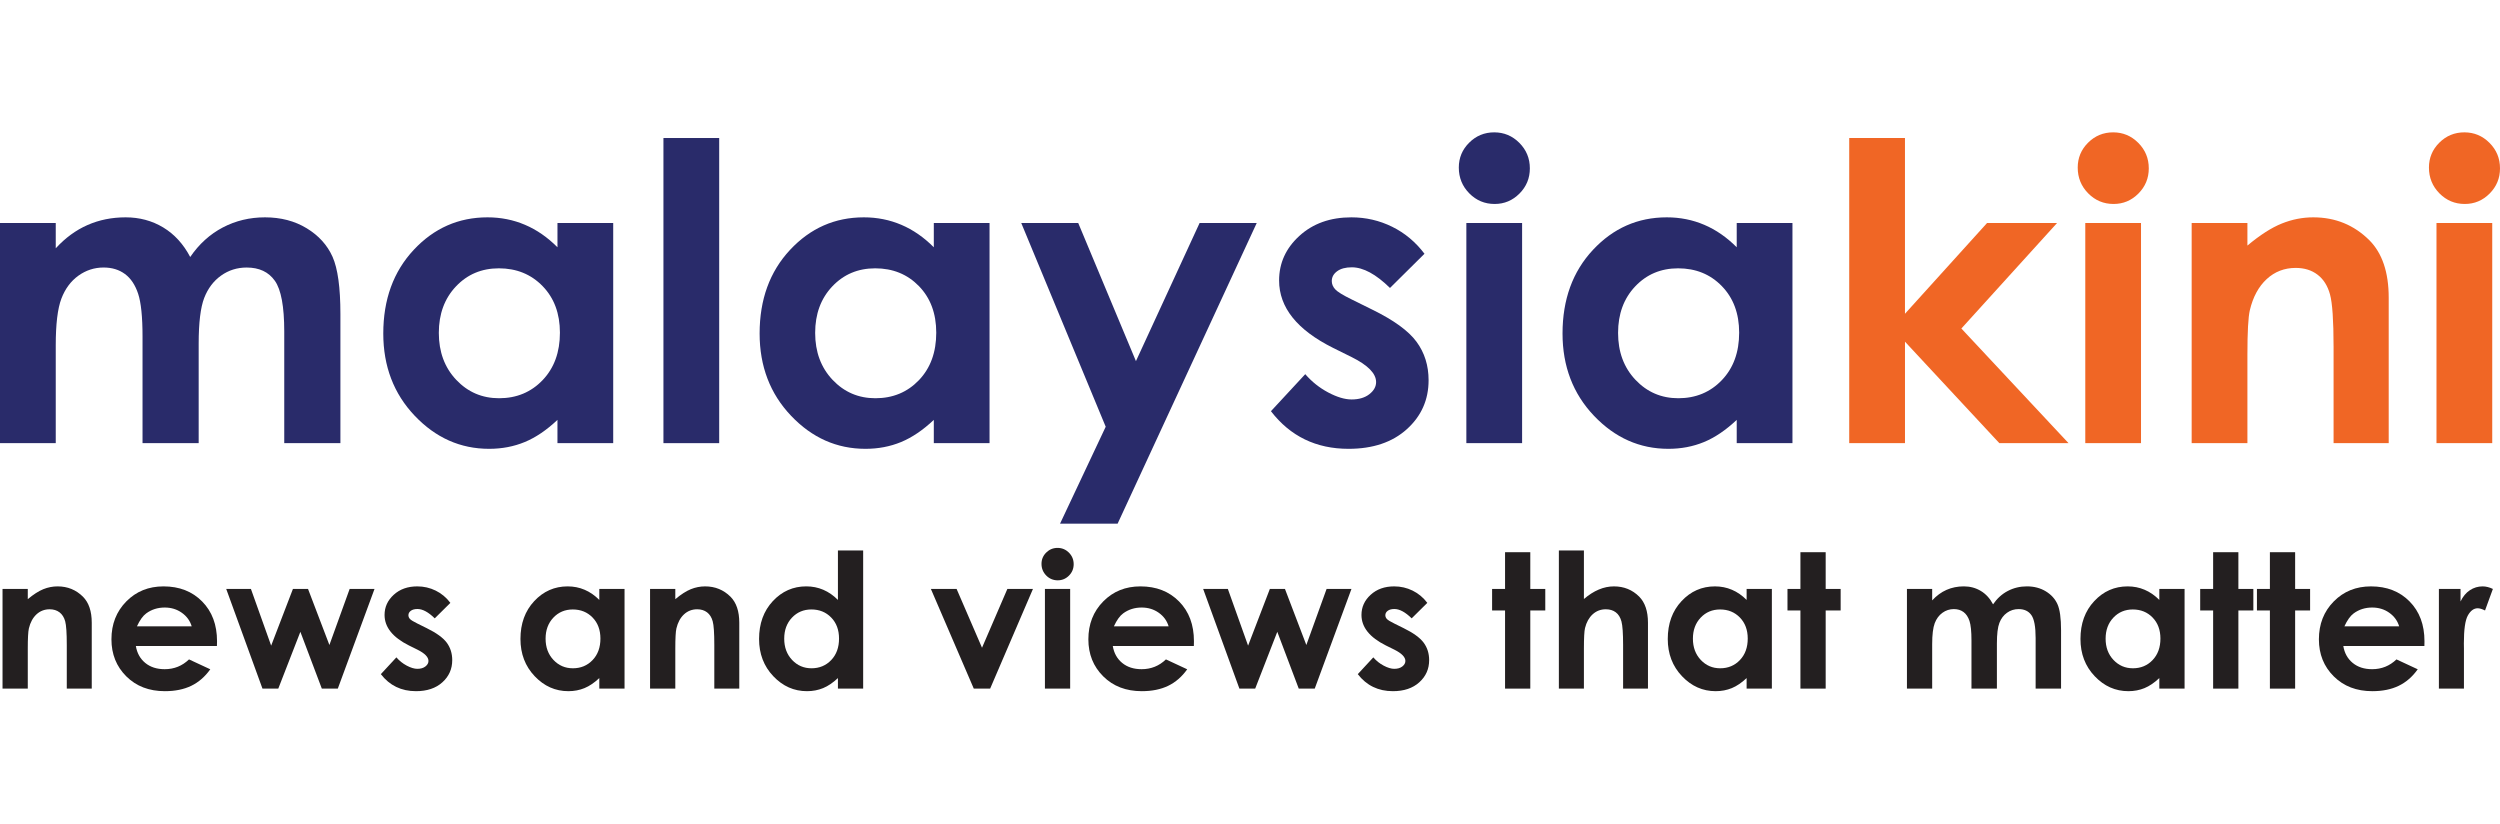
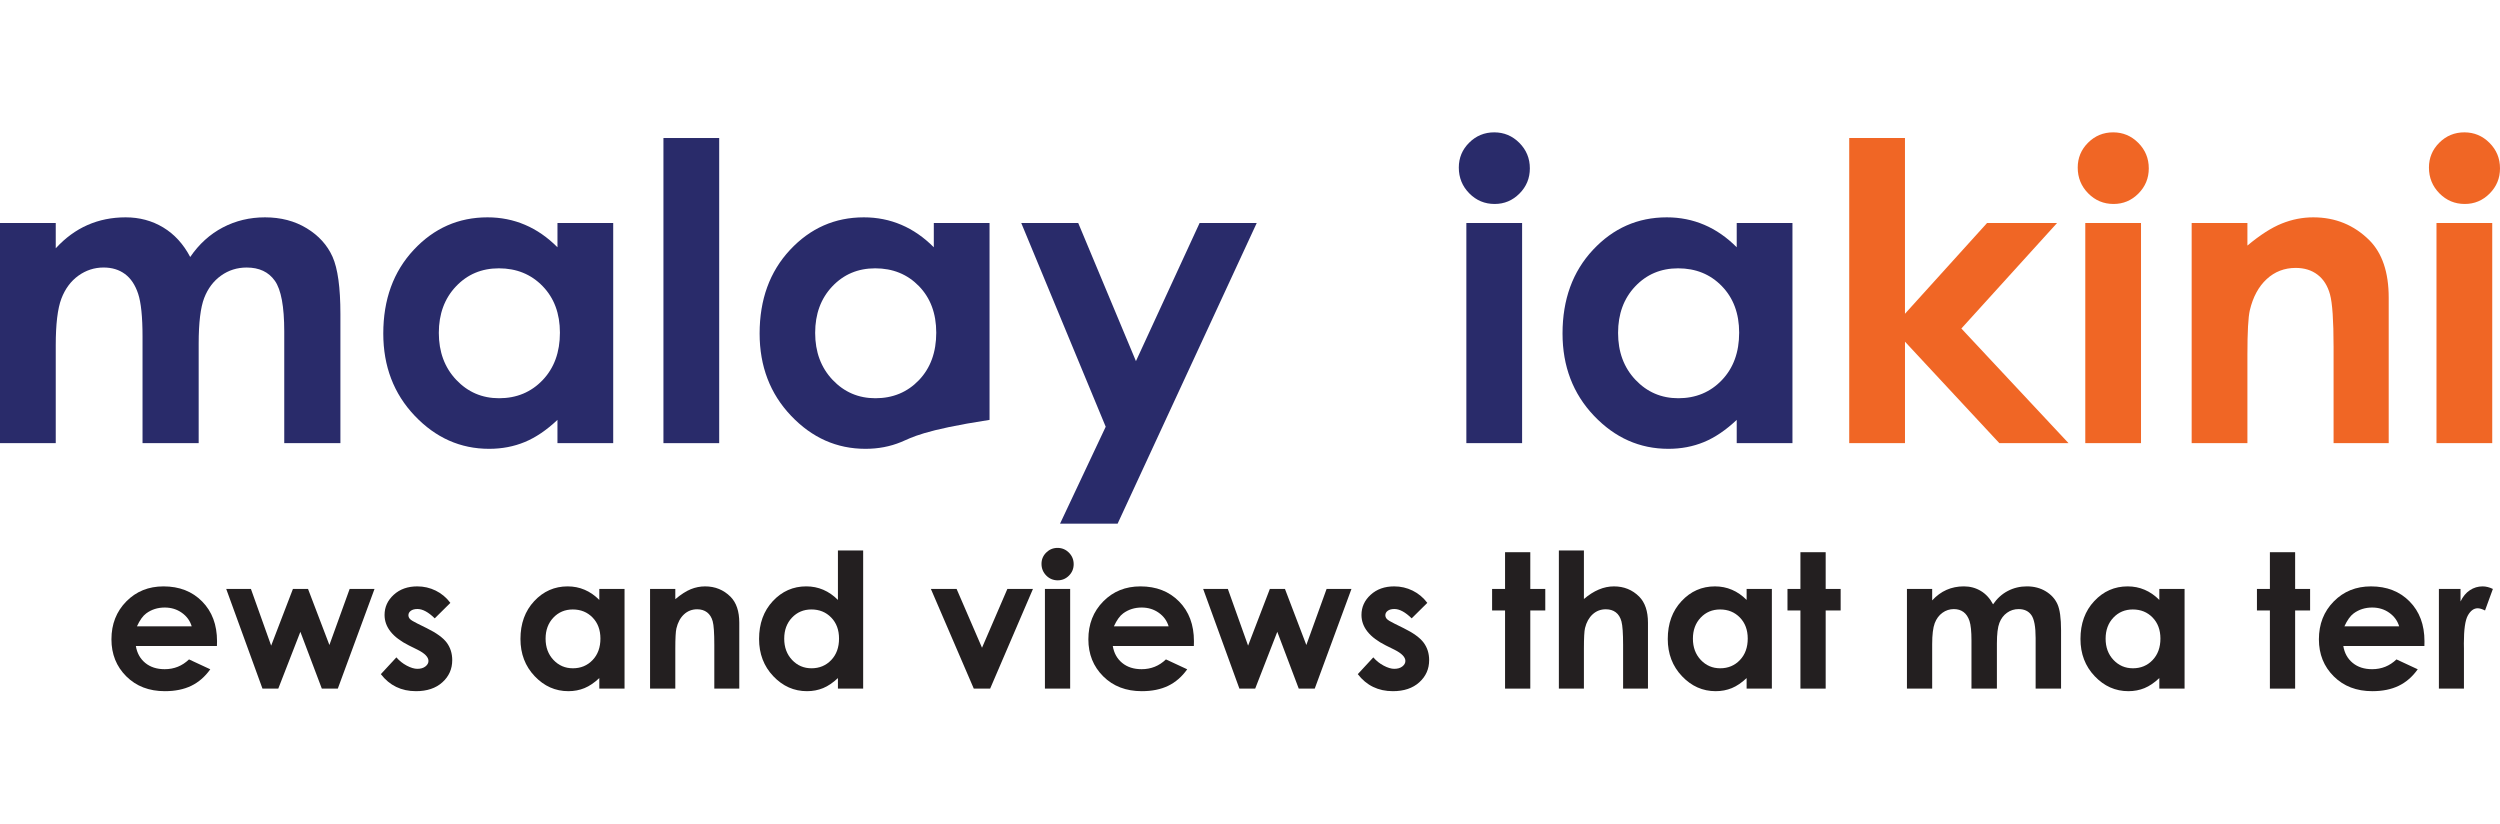
<svg xmlns="http://www.w3.org/2000/svg" width="170" height="56" viewBox="0 0 170 56" fill="none">
  <path d="M0 15.164H3.791V16.884C4.439 16.177 5.159 15.65 5.951 15.302C6.744 14.953 7.608 14.779 8.543 14.779C9.487 14.779 10.34 15.009 11.1 15.467C11.859 15.926 12.471 16.595 12.934 17.476C13.536 16.595 14.275 15.926 15.151 15.467C16.026 15.009 16.982 14.779 18.02 14.779C19.094 14.779 20.039 15.026 20.855 15.522C21.67 16.017 22.256 16.664 22.613 17.462C22.969 18.26 23.148 19.558 23.148 21.356V30.134H19.329V22.539C19.329 20.843 19.116 19.693 18.69 19.093C18.264 18.491 17.626 18.192 16.774 18.192C16.126 18.192 15.545 18.375 15.031 18.742C14.517 19.109 14.136 19.616 13.885 20.263C13.636 20.909 13.51 21.948 13.51 23.378V30.134H9.692V22.884C9.692 21.544 9.592 20.574 9.393 19.973C9.193 19.373 8.894 18.925 8.495 18.632C8.096 18.338 7.614 18.191 7.047 18.191C6.417 18.191 5.844 18.377 5.328 18.748C4.813 19.12 4.428 19.64 4.173 20.31C3.919 20.98 3.791 22.035 3.791 23.475V30.134H0V15.164Z" fill="#292B6A" />
  <path d="M37.907 15.164H41.698V30.134H37.907V28.552C37.168 29.25 36.425 29.751 35.681 30.059C34.937 30.366 34.13 30.52 33.261 30.52C31.31 30.52 29.623 29.77 28.199 28.27C26.775 26.771 26.063 24.906 26.063 22.677C26.063 20.366 26.752 18.472 28.13 16.994C29.507 15.517 31.181 14.779 33.15 14.779C34.056 14.779 34.907 14.948 35.702 15.288C36.498 15.627 37.233 16.136 37.908 16.815V15.164H37.907ZM33.923 18.246C32.751 18.246 31.778 18.657 31.003 19.478C30.228 20.299 29.84 21.351 29.84 22.636C29.84 23.929 30.234 24.993 31.023 25.828C31.812 26.663 32.783 27.08 33.937 27.08C35.127 27.08 36.114 26.669 36.898 25.849C37.682 25.027 38.075 23.953 38.075 22.622C38.075 21.32 37.682 20.265 36.898 19.457C36.114 18.65 35.122 18.246 33.923 18.246Z" fill="#292B6A" />
  <path d="M45.114 9.385H48.905V30.134H45.114V9.385V9.385Z" fill="#292B6A" />
-   <path d="M63.499 15.164H67.289V30.134H63.499V28.552C62.759 29.25 62.016 29.751 61.273 30.059C60.528 30.366 59.722 30.52 58.852 30.52C56.902 30.52 55.214 29.77 53.79 28.27C52.366 26.771 51.654 24.906 51.654 22.677C51.654 20.366 52.343 18.472 53.721 16.994C55.099 15.517 56.772 14.779 58.741 14.779C59.648 14.779 60.498 14.948 61.293 15.288C62.088 15.627 62.823 16.136 63.499 16.815V15.164V15.164ZM59.514 18.246C58.342 18.246 57.369 18.657 56.593 19.478C55.818 20.299 55.431 21.351 55.431 22.636C55.431 23.929 55.825 24.993 56.614 25.828C57.403 26.663 58.374 27.08 59.527 27.08C60.717 27.08 61.704 26.669 62.489 25.849C63.273 25.027 63.665 23.953 63.665 22.622C63.665 21.32 63.273 20.265 62.489 19.457C61.704 18.65 60.713 18.246 59.514 18.246Z" fill="#292B6A" />
+   <path d="M63.499 15.164H67.289V30.134V28.552C62.759 29.25 62.016 29.751 61.273 30.059C60.528 30.366 59.722 30.52 58.852 30.52C56.902 30.52 55.214 29.77 53.79 28.27C52.366 26.771 51.654 24.906 51.654 22.677C51.654 20.366 52.343 18.472 53.721 16.994C55.099 15.517 56.772 14.779 58.741 14.779C59.648 14.779 60.498 14.948 61.293 15.288C62.088 15.627 62.823 16.136 63.499 16.815V15.164V15.164ZM59.514 18.246C58.342 18.246 57.369 18.657 56.593 19.478C55.818 20.299 55.431 21.351 55.431 22.636C55.431 23.929 55.825 24.993 56.614 25.828C57.403 26.663 58.374 27.08 59.527 27.08C60.717 27.08 61.704 26.669 62.489 25.849C63.273 25.027 63.665 23.953 63.665 22.622C63.665 21.32 63.273 20.265 62.489 19.457C61.704 18.65 60.713 18.246 59.514 18.246Z" fill="#292B6A" />
  <path d="M69.445 15.164H73.319L77.244 24.557L81.573 15.164H85.458L75.997 35.611H72.082L75.188 29.018L69.445 15.164Z" fill="#292B6A" />
-   <path d="M96.865 17.256L94.519 19.581C93.565 18.645 92.7 18.177 91.922 18.177C91.497 18.177 91.163 18.267 90.923 18.446C90.681 18.624 90.561 18.847 90.561 19.113C90.561 19.315 90.638 19.501 90.791 19.67C90.943 19.84 91.32 20.072 91.922 20.366L93.311 21.053C94.774 21.769 95.778 22.498 96.324 23.241C96.871 23.984 97.144 24.856 97.144 25.855C97.144 27.186 96.651 28.295 95.665 29.185C94.679 30.075 93.357 30.52 91.701 30.52C89.497 30.52 87.738 29.667 86.424 27.961L88.757 25.443C89.201 25.956 89.722 26.372 90.319 26.688C90.916 27.004 91.446 27.163 91.909 27.163C92.408 27.163 92.811 27.043 93.117 26.805C93.422 26.566 93.575 26.291 93.575 25.98C93.575 25.402 93.024 24.837 91.922 24.287L90.645 23.654C88.201 22.434 86.979 20.907 86.979 19.072C86.979 17.889 87.439 16.877 88.361 16.038C89.282 15.198 90.459 14.779 91.894 14.779C92.875 14.779 93.799 14.992 94.665 15.419C95.53 15.845 96.264 16.458 96.865 17.256Z" fill="#292B6A" />
  <path d="M101.607 9C102.271 9 102.842 9.238 103.317 9.716C103.792 10.193 104.03 10.77 104.03 11.449C104.03 12.119 103.795 12.689 103.324 13.162C102.853 13.635 102.29 13.87 101.635 13.87C100.962 13.87 100.386 13.63 99.912 13.148C99.436 12.666 99.199 12.082 99.199 11.393C99.199 10.734 99.434 10.169 99.905 9.702C100.375 9.234 100.943 9 101.607 9ZM99.712 15.164H103.503V30.134H99.712V15.164Z" fill="#292B6A" />
  <path d="M118.097 15.164H121.887V30.134H118.097V28.552C117.356 29.25 116.615 29.751 115.871 30.059C115.126 30.366 114.32 30.52 113.451 30.52C111.5 30.52 109.812 29.77 108.388 28.27C106.964 26.771 106.252 24.906 106.252 22.677C106.252 20.366 106.941 18.472 108.319 16.994C109.697 15.517 111.37 14.779 113.34 14.779C114.246 14.779 115.096 14.948 115.891 15.288C116.687 15.627 117.421 16.136 118.097 16.815V15.164ZM114.112 18.246C112.94 18.246 111.967 18.657 111.191 19.478C110.416 20.299 110.029 21.351 110.029 22.636C110.029 23.929 110.422 24.993 111.212 25.828C112.001 26.663 112.972 27.08 114.125 27.08C115.315 27.08 116.302 26.669 117.086 25.849C117.871 25.027 118.263 23.953 118.263 22.622C118.263 21.32 117.871 20.265 117.086 19.457C116.303 18.65 115.311 18.246 114.112 18.246Z" fill="#292B6A" />
  <path d="M125.747 9.385H129.538V21.336L135.12 15.164H139.88L133.373 22.339L140.659 30.134H135.954L129.539 23.235V30.134H125.747V9.385H125.747Z" fill="#F06625" />
  <path d="M143.694 9C144.359 9 144.929 9.238 145.404 9.716C145.88 10.193 146.117 10.77 146.117 11.449C146.117 12.119 145.882 12.689 145.411 13.162C144.94 13.635 144.377 13.87 143.722 13.87C143.048 13.87 142.473 13.63 141.998 13.148C141.522 12.666 141.285 12.082 141.285 11.393C141.285 10.734 141.521 10.169 141.991 9.702C142.462 9.234 143.03 9 143.694 9ZM141.799 15.164H145.589V30.134H141.799V15.164Z" fill="#F06625" />
  <path d="M149.033 15.164H152.824V16.699C153.683 15.98 154.462 15.481 155.16 15.201C155.858 14.919 156.571 14.779 157.302 14.779C158.799 14.779 160.071 15.297 161.115 16.334C161.993 17.215 162.432 18.517 162.432 20.242V30.135H158.683V23.579C158.683 21.792 158.602 20.606 158.44 20.019C158.279 19.432 157.997 18.986 157.595 18.68C157.194 18.373 156.698 18.218 156.107 18.218C155.34 18.218 154.682 18.473 154.132 18.981C153.583 19.49 153.203 20.193 152.99 21.091C152.879 21.559 152.824 22.571 152.824 24.128V30.134H149.033V15.164V15.164Z" fill="#F06625" />
  <path d="M167.577 9C168.241 9 168.812 9.238 169.287 9.716C169.763 10.193 170 10.77 170 11.449C170 12.119 169.765 12.689 169.294 13.162C168.823 13.635 168.26 13.87 167.605 13.87C166.932 13.87 166.356 13.63 165.881 13.148C165.406 12.666 165.168 12.082 165.168 11.393C165.168 10.734 165.404 10.169 165.874 9.702C166.344 9.234 166.912 9 167.577 9ZM165.682 15.164H169.472V30.134H165.681V15.164H165.682Z" fill="#F06625" />
-   <path d="M0.172 40.048H1.889V40.743C2.278 40.418 2.63 40.192 2.947 40.064C3.263 39.937 3.586 39.874 3.917 39.874C4.594 39.874 5.17 40.108 5.643 40.578C6.04 40.977 6.239 41.566 6.239 42.347V46.826H4.541V43.858C4.541 43.048 4.505 42.512 4.432 42.246C4.359 41.981 4.231 41.779 4.049 41.639C3.867 41.501 3.643 41.431 3.375 41.431C3.028 41.431 2.73 41.547 2.481 41.776C2.233 42.007 2.06 42.325 1.964 42.732C1.914 42.943 1.889 43.402 1.889 44.107V46.826H0.172V40.048Z" fill="#231F20" />
  <path d="M14.751 43.928H9.238C9.318 44.41 9.53 44.794 9.876 45.078C10.222 45.363 10.663 45.505 11.2 45.505C11.841 45.505 12.392 45.283 12.853 44.839L14.299 45.512C13.938 46.019 13.506 46.393 13.004 46.636C12.501 46.879 11.904 47 11.212 47C10.139 47 9.265 46.665 8.59 45.994C7.916 45.324 7.578 44.484 7.578 43.474C7.578 42.44 7.915 41.582 8.587 40.899C9.26 40.215 10.103 39.874 11.118 39.874C12.195 39.874 13.071 40.215 13.745 40.899C14.42 41.582 14.758 42.484 14.758 43.605L14.751 43.928ZM13.035 42.589C12.922 42.212 12.698 41.904 12.364 41.668C12.03 41.431 11.643 41.312 11.203 41.312C10.724 41.312 10.304 41.445 9.943 41.711C9.716 41.877 9.506 42.17 9.313 42.589H13.035V42.589Z" fill="#231F20" />
  <path d="M15.383 40.048H17.063L18.439 43.904L19.919 40.048H20.946L22.399 43.86L23.776 40.048H25.467L22.971 46.826H21.884L20.425 42.963L18.923 46.826H17.848L15.383 40.048Z" fill="#231F20" />
  <path d="M30.625 40.995L29.563 42.048C29.131 41.625 28.74 41.412 28.388 41.412C28.195 41.412 28.044 41.453 27.935 41.534C27.826 41.615 27.772 41.716 27.772 41.836C27.772 41.927 27.806 42.012 27.875 42.089C27.945 42.165 28.116 42.27 28.388 42.403L29.016 42.714C29.678 43.039 30.133 43.369 30.381 43.705C30.628 44.041 30.752 44.435 30.752 44.889C30.752 45.491 30.529 45.994 30.082 46.396C29.636 46.8 29.037 47 28.287 47C27.29 47 26.493 46.614 25.898 45.842L26.954 44.701C27.155 44.934 27.392 45.122 27.662 45.265C27.932 45.408 28.172 45.48 28.381 45.48C28.608 45.48 28.79 45.427 28.928 45.319C29.067 45.211 29.136 45.086 29.136 44.945C29.136 44.683 28.887 44.427 28.388 44.178L27.809 43.892C26.703 43.339 26.15 42.648 26.15 41.817C26.15 41.281 26.358 40.824 26.775 40.444C27.192 40.063 27.726 39.874 28.375 39.874C28.819 39.874 29.238 39.97 29.63 40.163C30.021 40.356 30.353 40.633 30.625 40.995Z" fill="#231F20" />
  <path d="M40.753 40.048H42.469V46.826H40.753V46.109C40.418 46.425 40.082 46.653 39.745 46.792C39.408 46.93 39.043 47 38.65 47C37.766 47 37.002 46.661 36.358 45.981C35.713 45.303 35.391 44.458 35.391 43.45C35.391 42.403 35.703 41.545 36.326 40.877C36.95 40.208 37.708 39.874 38.599 39.874C39.01 39.874 39.395 39.95 39.755 40.104C40.114 40.257 40.447 40.488 40.753 40.795V40.048V40.048ZM38.949 41.444C38.419 41.444 37.978 41.63 37.627 42.001C37.276 42.373 37.1 42.849 37.1 43.43C37.1 44.017 37.279 44.498 37.636 44.876C37.993 45.254 38.433 45.443 38.955 45.443C39.494 45.443 39.941 45.257 40.296 44.885C40.651 44.514 40.829 44.027 40.829 43.424C40.829 42.835 40.651 42.357 40.296 41.992C39.941 41.626 39.492 41.444 38.949 41.444Z" fill="#231F20" />
  <path d="M44.204 40.048H45.921V40.743C46.31 40.418 46.662 40.192 46.978 40.064C47.294 39.937 47.617 39.874 47.948 39.874C48.626 39.874 49.202 40.108 49.675 40.578C50.072 40.977 50.271 41.566 50.271 42.347V46.826H48.573V43.858C48.573 43.048 48.537 42.512 48.463 42.246C48.39 41.981 48.263 41.779 48.081 41.639C47.899 41.501 47.675 41.431 47.407 41.431C47.06 41.431 46.762 41.547 46.513 41.776C46.264 42.007 46.092 42.325 45.996 42.732C45.946 42.943 45.921 43.402 45.921 44.107V46.826H44.204V40.048H44.204Z" fill="#231F20" />
  <path d="M56.979 37.431H58.695V46.826H56.979V46.109C56.644 46.425 56.308 46.653 55.971 46.792C55.635 46.93 55.269 47 54.876 47C53.992 47 53.228 46.661 52.583 45.981C51.939 45.303 51.617 44.458 51.617 43.449C51.617 42.403 51.929 41.545 52.552 40.876C53.176 40.208 53.934 39.873 54.825 39.873C55.236 39.873 55.62 39.95 55.98 40.103C56.341 40.257 56.673 40.488 56.979 40.795V37.431V37.431ZM55.175 41.443C54.645 41.443 54.204 41.63 53.853 42.001C53.502 42.373 53.327 42.849 53.327 43.43C53.327 44.017 53.505 44.498 53.862 44.876C54.219 45.254 54.659 45.443 55.181 45.443C55.72 45.443 56.167 45.257 56.522 44.885C56.877 44.514 57.054 44.026 57.054 43.424C57.054 42.834 56.877 42.357 56.522 41.992C56.167 41.626 55.718 41.443 55.175 41.443Z" fill="#231F20" />
  <path d="M63.3 40.048H65.049L66.777 44.047L68.501 40.048H70.241L67.33 46.826H66.217L63.3 40.048Z" fill="#231F20" />
  <path d="M71.913 37.257C72.214 37.257 72.472 37.365 72.688 37.581C72.903 37.797 73.01 38.059 73.01 38.366C73.01 38.669 72.903 38.928 72.69 39.142C72.478 39.355 72.222 39.462 71.925 39.462C71.621 39.462 71.36 39.353 71.145 39.136C70.93 38.917 70.822 38.652 70.822 38.342C70.822 38.042 70.929 37.787 71.142 37.575C71.355 37.364 71.612 37.257 71.913 37.257ZM71.055 40.048H72.771V46.826H71.055V40.048Z" fill="#231F20" />
  <path d="M81.182 43.928H75.669C75.749 44.41 75.961 44.794 76.307 45.078C76.653 45.363 77.094 45.505 77.63 45.505C78.272 45.505 78.823 45.283 79.284 44.839L80.73 45.512C80.37 46.019 79.938 46.393 79.435 46.636C78.932 46.879 78.335 47 77.643 47C76.57 47 75.697 46.665 75.022 45.994C74.347 45.324 74.009 44.484 74.009 43.474C74.009 42.44 74.346 41.582 75.018 40.899C75.691 40.215 76.534 39.874 77.549 39.874C78.626 39.874 79.501 40.215 80.176 40.899C80.851 41.582 81.188 42.484 81.188 43.605L81.182 43.928ZM79.466 42.589C79.353 42.212 79.129 41.904 78.796 41.668C78.461 41.431 78.075 41.312 77.633 41.312C77.155 41.312 76.735 41.445 76.374 41.711C76.147 41.877 75.938 42.17 75.745 42.589H79.466V42.589Z" fill="#231F20" />
  <path d="M81.815 40.048H83.494L84.87 43.904L86.35 40.048H87.377L88.831 43.86L90.208 40.048H91.899L89.402 46.826H88.315L86.856 42.963L85.353 46.826H84.279L81.815 40.048Z" fill="#231F20" />
  <path d="M97.057 40.995L95.994 42.048C95.562 41.625 95.171 41.412 94.819 41.412C94.626 41.412 94.475 41.453 94.366 41.534C94.257 41.615 94.203 41.716 94.203 41.836C94.203 41.927 94.237 42.012 94.306 42.089C94.375 42.165 94.546 42.27 94.819 42.403L95.447 42.714C96.109 43.039 96.564 43.369 96.811 43.705C97.058 44.041 97.182 44.435 97.182 44.889C97.182 45.491 96.959 45.994 96.512 46.396C96.066 46.8 95.468 47 94.717 47C93.72 47 92.924 46.614 92.329 45.842L93.385 44.701C93.586 44.934 93.821 45.122 94.092 45.265C94.362 45.408 94.602 45.48 94.811 45.48C95.038 45.48 95.221 45.427 95.359 45.319C95.497 45.211 95.566 45.086 95.566 44.945C95.566 44.683 95.316 44.427 94.819 44.178L94.24 43.892C93.133 43.339 92.58 42.648 92.58 41.817C92.58 41.281 92.788 40.824 93.206 40.444C93.623 40.063 94.156 39.874 94.805 39.874C95.25 39.874 95.668 39.97 96.06 40.163C96.452 40.356 96.784 40.633 97.057 40.995Z" fill="#231F20" />
  <path d="M102.344 37.55H104.06V40.048H105.079V41.512H104.06V46.826H102.344V41.512H101.463V40.048H102.344V37.55Z" fill="#231F20" />
  <path d="M106.003 37.431H107.706V40.733C108.041 40.447 108.378 40.231 108.718 40.089C109.057 39.945 109.402 39.874 109.749 39.874C110.428 39.874 111 40.106 111.466 40.571C111.864 40.974 112.062 41.566 112.062 42.347V46.825H110.371V43.854C110.371 43.069 110.334 42.538 110.259 42.259C110.184 41.981 110.055 41.773 109.871 41.636C109.69 41.499 109.464 41.431 109.196 41.431C108.848 41.431 108.55 41.545 108.3 41.773C108.051 42.002 107.878 42.313 107.781 42.708C107.732 42.912 107.706 43.376 107.706 44.103V46.826H106.003V37.431H106.003Z" fill="#231F20" />
  <path d="M118.77 40.048H120.487V46.826H118.77V46.109C118.436 46.425 118.1 46.653 117.763 46.792C117.426 46.93 117.06 47 116.667 47C115.784 47 115.02 46.661 114.375 45.981C113.73 45.303 113.408 44.458 113.408 43.45C113.408 42.403 113.72 41.545 114.344 40.877C114.967 40.208 115.725 39.874 116.617 39.874C117.027 39.874 117.412 39.95 117.772 40.104C118.132 40.257 118.465 40.488 118.77 40.795V40.048V40.048ZM116.966 41.444C116.436 41.444 115.995 41.63 115.644 42.001C115.293 42.373 115.118 42.849 115.118 43.43C115.118 44.017 115.296 44.498 115.653 44.876C116.011 45.254 116.45 45.443 116.972 45.443C117.512 45.443 117.958 45.257 118.313 44.885C118.668 44.514 118.846 44.027 118.846 43.424C118.846 42.835 118.668 42.357 118.313 41.992C117.958 41.626 117.509 41.444 116.966 41.444Z" fill="#231F20" />
  <path d="M122.429 37.55H124.146V40.048H125.164V41.512H124.146V46.826H122.429V41.512H121.549V40.048H122.429V37.55Z" fill="#231F20" />
  <path d="M129.672 40.047H131.388V40.827C131.682 40.507 132.007 40.268 132.366 40.11C132.725 39.953 133.116 39.873 133.54 39.873C133.968 39.873 134.353 39.977 134.697 40.185C135.042 40.392 135.318 40.696 135.528 41.094C135.801 40.696 136.135 40.392 136.531 40.185C136.928 39.977 137.361 39.873 137.83 39.873C138.317 39.873 138.745 39.986 139.114 40.21C139.483 40.434 139.748 40.727 139.909 41.088C140.071 41.449 140.152 42.037 140.152 42.851V46.825H138.423V43.386C138.423 42.619 138.326 42.098 138.134 41.827C137.941 41.554 137.652 41.418 137.267 41.418C136.973 41.418 136.71 41.501 136.477 41.668C136.245 41.833 136.072 42.063 135.959 42.356C135.845 42.649 135.789 43.119 135.789 43.767V46.825H134.06V43.543C134.06 42.936 134.015 42.496 133.925 42.224C133.834 41.953 133.699 41.75 133.518 41.617C133.338 41.484 133.119 41.418 132.863 41.418C132.577 41.418 132.317 41.502 132.085 41.67C131.852 41.838 131.677 42.074 131.561 42.378C131.447 42.681 131.388 43.158 131.388 43.811V46.825H129.672V40.047H129.672Z" fill="#231F20" />
  <path d="M146.834 40.048H148.551V46.826H146.834V46.109C146.499 46.425 146.163 46.653 145.826 46.792C145.49 46.93 145.124 47 144.731 47C143.848 47 143.083 46.661 142.439 45.981C141.794 45.303 141.472 44.458 141.472 43.45C141.472 42.403 141.783 41.545 142.408 40.877C143.031 40.208 143.789 39.874 144.681 39.874C145.091 39.874 145.475 39.95 145.835 40.104C146.195 40.257 146.528 40.488 146.834 40.795V40.048ZM145.03 41.444C144.5 41.444 144.059 41.63 143.708 42.001C143.357 42.373 143.182 42.849 143.182 43.43C143.182 44.017 143.36 44.498 143.717 44.876C144.075 45.254 144.514 45.443 145.037 45.443C145.575 45.443 146.022 45.257 146.377 44.885C146.731 44.514 146.909 44.027 146.909 43.424C146.909 42.835 146.731 42.357 146.377 41.992C146.022 41.626 145.573 41.444 145.03 41.444Z" fill="#231F20" />
-   <path d="M150.493 37.55H152.21V40.048H153.228V41.512H152.21V46.826H150.493V41.512H149.613V40.048H150.493V37.55Z" fill="#231F20" />
  <path d="M154.353 37.55H156.069V40.048H157.087V41.512H156.069V46.826H154.353V41.512H153.472V40.048H154.353V37.55Z" fill="#231F20" />
  <path d="M164.859 43.928H159.345C159.424 44.41 159.637 44.794 159.983 45.078C160.329 45.363 160.77 45.505 161.307 45.505C161.947 45.505 162.499 45.283 162.96 44.839L164.406 45.512C164.045 46.019 163.614 46.393 163.11 46.636C162.608 46.879 162.011 47 161.318 47C160.246 47 159.372 46.665 158.697 45.994C158.022 45.324 157.685 44.484 157.685 43.474C157.685 42.44 158.021 41.582 158.694 40.899C159.367 40.215 160.21 39.874 161.225 39.874C162.302 39.874 163.178 40.215 163.852 40.899C164.527 41.582 164.864 42.484 164.864 43.605L164.859 43.928ZM163.142 42.589C163.029 42.212 162.804 41.904 162.471 41.668C162.138 41.431 161.75 41.312 161.309 41.312C160.831 41.312 160.411 41.445 160.049 41.711C159.824 41.877 159.613 42.17 159.42 42.589H163.142V42.589Z" fill="#231F20" />
  <path d="M165.845 40.048H167.316V40.902C167.475 40.565 167.687 40.31 167.951 40.135C168.215 39.961 168.505 39.874 168.819 39.874C169.041 39.874 169.273 39.932 169.516 40.048L168.982 41.512C168.781 41.412 168.615 41.362 168.485 41.362C168.222 41.362 167.998 41.525 167.816 41.849C167.633 42.172 167.543 42.807 167.543 43.755L167.548 44.085V46.826H165.845V40.048Z" fill="#231F20" />
</svg>